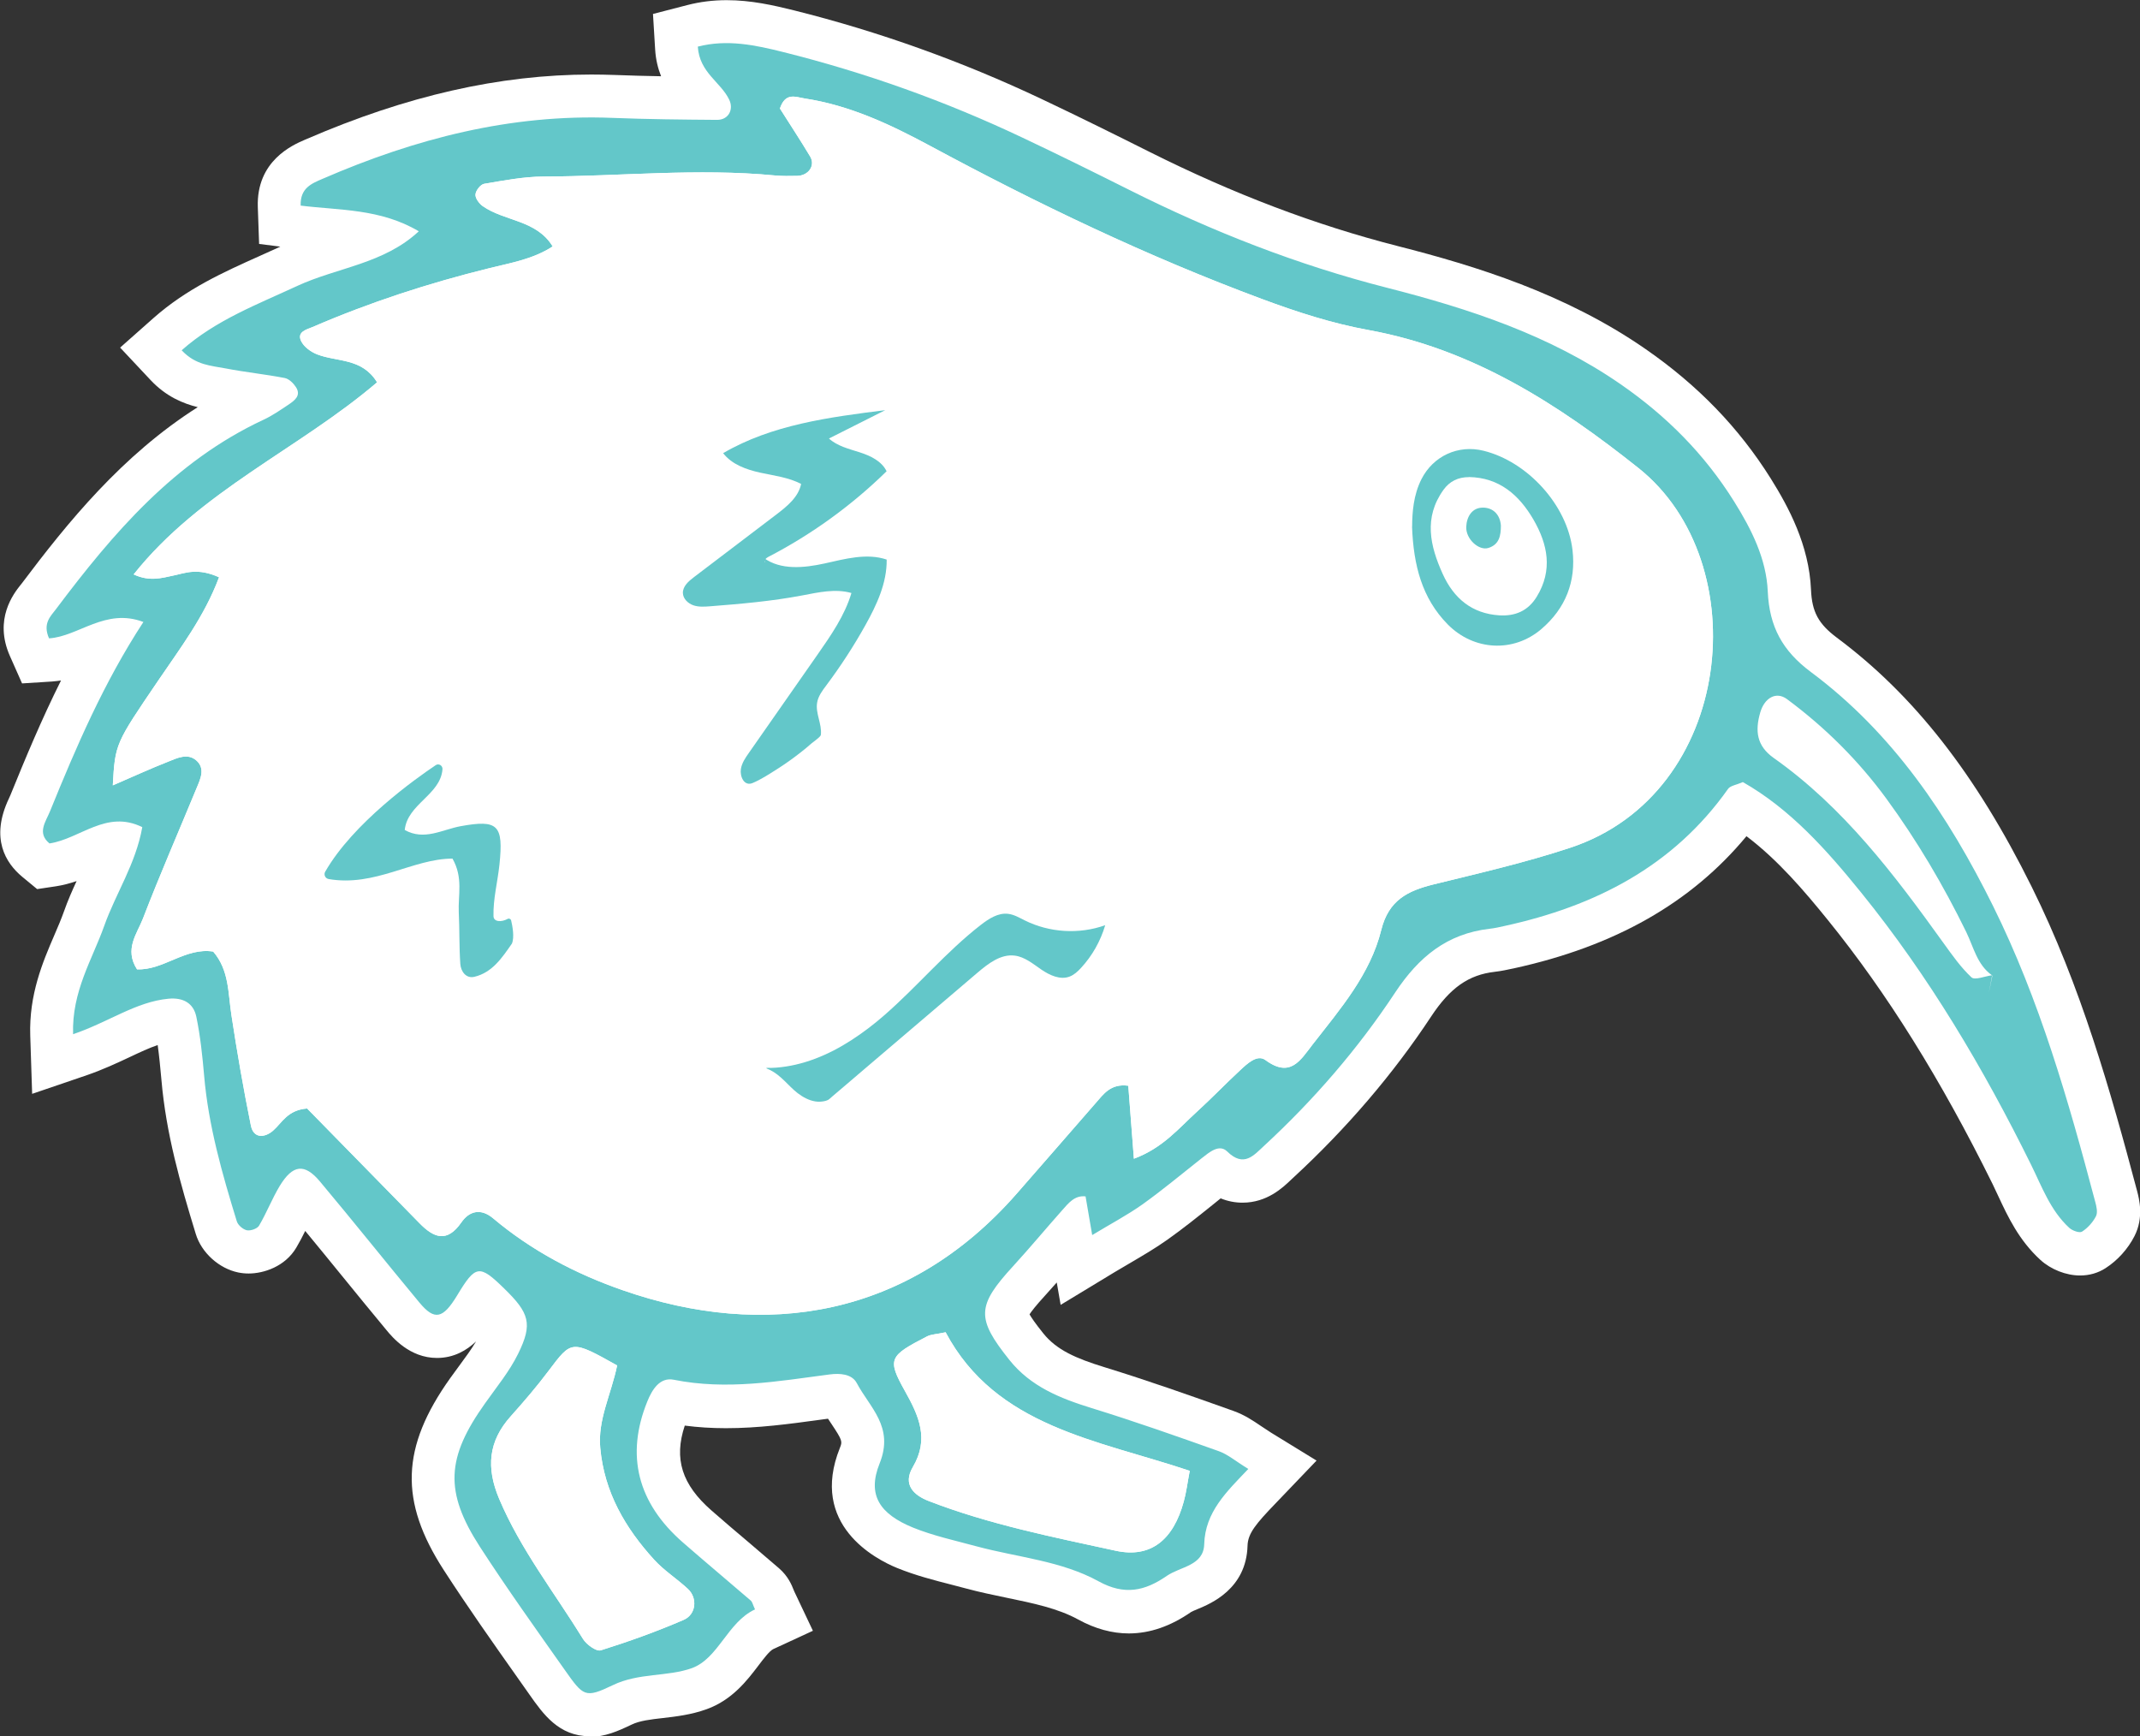
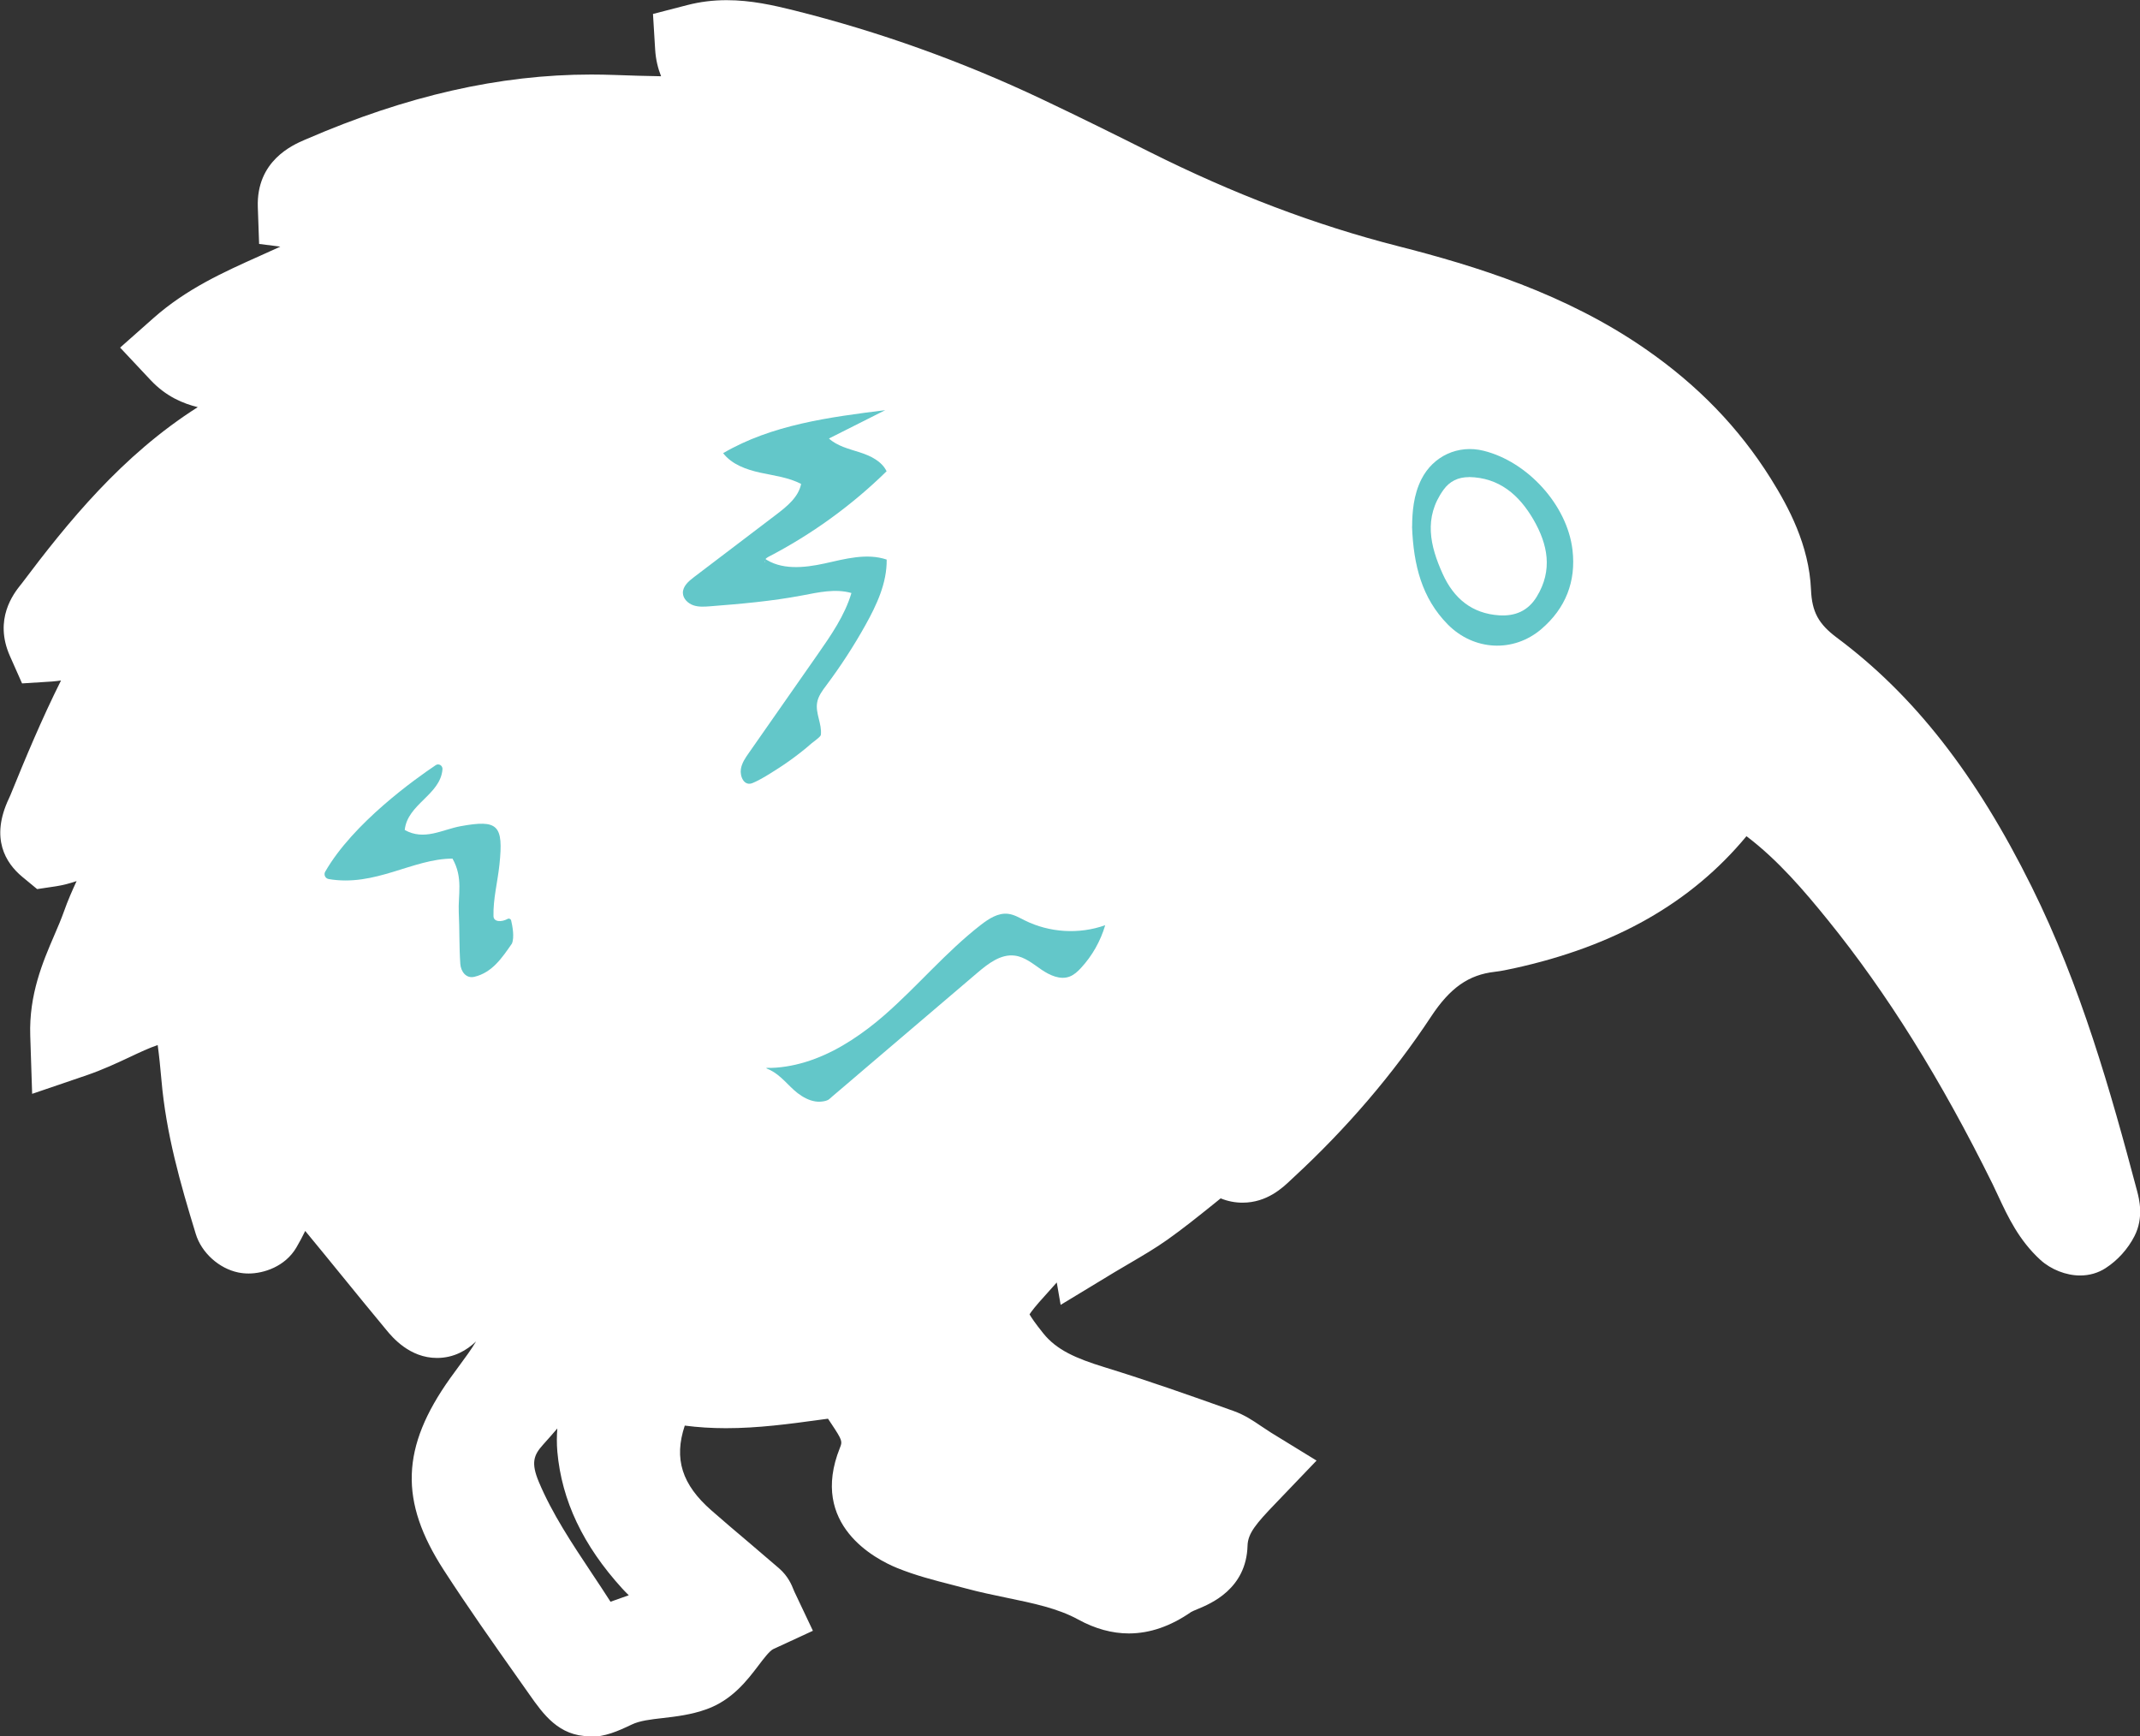
<svg xmlns="http://www.w3.org/2000/svg" viewBox="0 0 248.35 201.49" id="Layer_2">
  <rect x="0" y="0" width="248.35" height="201.49" fill="#333333" stroke="none" />
  <defs>
    <style>
      .cls-1 {
        fill: #63c7c9;
      }

      .cls-2 {
        fill: #fff;
      }
    </style>
  </defs>
  <g id="Layer_1-2">
    <g>
      <path d="M68.44,201.49c-3.59,0-5.4-2.57-6.99-4.83l-1.34-1.9c-2.87-4.06-5.83-8.26-8.6-12.54-5.19-8.01-4.98-14.26.74-22.29.33-.46.66-.92,1-1.37.74-1,1.45-1.97,2-2.89-1.09,1.04-2.58,1.92-4.54,1.92-3.18,0-5.19-2.42-5.85-3.22-1.76-2.12-3.5-4.25-5.24-6.39-1.38-1.69-2.78-3.42-4.2-5.13-.3.62-.64,1.27-1.03,1.93-1.31,2.22-3.8,3.01-5.53,3.01-.41,0-.82-.04-1.21-.12-2.24-.46-4.27-2.3-4.93-4.47-1.79-5.85-3.45-11.62-3.99-17.92-.13-1.46-.26-2.77-.43-4-.99.33-2.05.83-3.28,1.41-1.43.67-3.05,1.43-4.9,2.07l-6.39,2.18-.22-6.75c-.16-4.78,1.47-8.59,2.79-11.65.42-.97.81-1.89,1.12-2.76.44-1.25.95-2.41,1.47-3.53-.74.25-1.53.47-2.37.6l-2.21.33-1.72-1.42c-1.92-1.59-3.76-4.46-1.55-9.11.06-.13.12-.25.17-.38,1.76-4.33,3.63-8.82,5.87-13.3-.34.05-.69.09-1.05.12l-3.47.22-1.41-3.18c-1.9-4.28.45-7.25,1.22-8.23l.14-.17c5.33-7.09,11.65-14.9,20.44-20.48-1.63-.4-3.65-1.19-5.49-3.16l-3.52-3.75,3.85-3.41c3.87-3.43,8.19-5.36,12.36-7.23.77-.34,1.54-.69,2.3-1.04.03-.01.05-.02.08-.04l-2.46-.31-.15-4.26c-.19-5.39,4.06-7.23,5.46-7.83l.12-.05c11.67-5.06,22.5-7.52,33.11-7.52.9,0,1.8.02,2.71.05,1.82.07,3.62.12,5.4.15-.36-.9-.62-1.94-.69-3.12l-.25-4.11,3.98-1.03c1.48-.38,2.97-.57,4.57-.57,2.83,0,5.43.59,7.84,1.19,9.81,2.45,19.44,5.9,28.62,10.24,4.61,2.18,9.13,4.43,12.56,6.15,9.82,4.92,19.28,8.51,28.91,10.97,8.98,2.29,19.42,5.5,28.7,11.93,6.08,4.21,10.84,9.13,14.55,15.05,2.05,3.28,4.44,7.71,4.66,12.89.11,2.57.87,3.97,3,5.56,8.94,6.66,16.13,15.84,22.61,28.91,5.69,11.46,9.16,23.72,12.23,35.29.24.92.81,3.07-.3,5.25-.77,1.5-1.96,2.82-3.36,3.72-.86.56-1.88.85-2.95.85-1.62,0-3.38-.69-4.61-1.81-2.5-2.29-3.77-5.01-4.89-7.41-.22-.48-.44-.95-.67-1.42-5.99-12.12-12.24-22.14-19.12-30.63-2.68-3.31-5.77-6.95-9.43-9.71-6.41,7.74-15.28,12.78-27.01,15.34l-.15.03c-.6.13-1.28.28-2.06.37-3.03.35-5.17,1.85-7.37,5.18-4.42,6.7-9.8,12.98-15.97,18.68l-.27.25c-.98.94-2.81,2.68-5.65,2.68-.88,0-1.73-.17-2.54-.5-.31.25-.63.5-.94.76-1.67,1.34-3.4,2.73-5.23,4.03-1.41,1-2.87,1.85-4.28,2.68-.6.35-1.22.71-1.85,1.09l-6.27,3.8-.45-2.6c-.45.5-.9,1.01-1.35,1.51-1.07,1.17-1.57,1.82-1.81,2.19.21.37.65,1.03,1.6,2.21,1.54,1.92,3.77,2.9,7.12,3.93,4.96,1.53,9.71,3.2,14.95,5.07,1.28.46,2.25,1.11,3.19,1.75.35.23.73.49,1.17.77l5.28,3.24-4.75,4.96c-2.29,2.38-3.22,3.49-3.26,4.92-.14,5.01-4.26,6.72-5.81,7.36-.26.11-.6.25-.72.32-2.41,1.67-4.79,2.49-7.23,2.5-1.95,0-3.93-.54-5.88-1.61-2.36-1.3-5.25-1.9-8.31-2.53-1.52-.32-3.1-.64-4.69-1.07-.56-.15-1.12-.29-1.68-.44-2.07-.53-4.22-1.08-6.38-1.96-2.46-1.01-10.19-4.99-6.61-13.92.29-.74.33-.83-.98-2.79-.13-.19-.27-.4-.4-.6l-.97.13c-3.5.48-7.12.97-10.87.97-1.67,0-3.25-.1-4.78-.3-1.29,3.86-.33,6.85,3.1,9.85,1.43,1.25,2.87,2.48,4.32,3.7,1.18,1,2.36,2.01,3.53,3.02,1.06.92,1.48,1.98,1.68,2.49.02.05.04.12.08.19l2.16,4.56-4.59,2.12c-.44.2-1.17,1.17-1.76,1.95-1.27,1.67-3.01,3.96-5.98,5.03-1.8.65-3.55.85-5.1,1.03-1.43.16-2.67.31-3.59.75-1.63.78-3.12,1.43-4.85,1.43ZM64.69,165.76c-.53.62-1.09,1.25-1.69,1.92-1.07,1.19-1.39,2.09-.47,4.29,1.55,3.69,3.8,7.07,6.18,10.65.71,1.06,1.43,2.15,2.14,3.26.72-.25,1.42-.5,2.12-.75-.25-.24-.5-.5-.75-.77-4.56-5.01-7.03-10.21-7.54-15.9-.08-.94-.07-1.85,0-2.71ZM111.42,170.2c5.39,1.91,11.02,3.12,16.93,4.4l2.19.47c.25.05.48.08.66.08.39,0,.72-.5.97-1.08-.44-.13-.87-.26-1.31-.39-6.43-1.9-13.46-3.98-19.1-8.74.28,1.59.25,3.36-.35,5.25ZM55.5,135.65c1.22,0,3.07.33,4.94,1.9,3.77,3.17,8.19,5.62,13.51,7.47,4.88,1.7,9.67,2.56,14.23,2.56,10.12,0,18.89-4.16,26.07-12.37,1.61-1.84,3.21-3.68,4.82-5.53,1.43-1.64,4.52-5.18,4.52-5.18.98-1.15,3.02-3.54,6.81-3.54.4,0,.82.03,1.24.09l4,.55.26,3.41c.76-.71,1.5-1.43,2.24-2.16.78-.77,1.57-1.53,2.37-2.28l.07-.07c1.01-.94,2.89-2.7,5.64-2.7.74,0,1.47.13,2.15.39.02-.02,1.04-1.32,1.04-1.32,2.66-3.38,5.18-6.57,6.07-10.16,1.73-6.95,7.52-8.39,9.7-8.92l2.59-.64c4.5-1.1,8.75-2.13,12.91-3.51,6.74-2.23,11.39-7.91,12.76-15.58,1.4-7.84-1.11-15.62-6.38-19.82-7.81-6.22-17.38-12.87-29.07-15-5.09-.93-9.78-2.55-13.29-3.85-12.23-4.55-25.04-10.46-39.15-18.06-2.23-1.2-4.3-2.24-6.33-3.07.13,1.27-.12,2.57-.77,3.74-1.15,2.07-3.39,3.38-5.84,3.43-.33,0-.66.01-1,.01-.82,0-1.51-.03-2.17-.09-2.33-.22-4.87-.33-7.76-.33-3.09,0-6.28.12-9.36.24-1.41.05-2.85.11-4.29.15.13.19.27.39.39.6l2.54,4.17-4.11,2.64c-2.67,1.71-5.34,2.34-7.71,2.89-.38.09-.76.18-1.13.27-4.1,1.01-8.06,2.19-11.85,3.51.67.61,1.31,1.36,1.89,2.3l2.21,3.63-3.23,2.76c-3.67,3.14-7.65,5.79-11.5,8.35-2.88,1.92-5.68,3.78-8.29,5.79.08.03,4.54,2.02,4.54,2.02l-1.65,4.41c-1.66,4.44-4.09,7.94-6.43,11.33-.4.58-.8,1.16-1.2,1.74,0,0-.51.75-.67.99,1.56.05,3,.61,4.2,1.62,1.74,1.48,3.41,4.19,1.52,8.75l-.05.13c-.69,1.67-1.39,3.33-2.09,5-.99,2.35-2,4.76-2.97,7.16.48-.07.99-.11,1.52-.11s1.07.04,1.59.12l1.81.29,1.2,1.39c2.49,2.89,2.85,6.13,3.1,8.5.05.47.1.94.17,1.4.38,2.48.77,4.82,1.17,7.06.68-.23,1.44-.39,2.29-.46l2.33-.18,5.22,5.33c2.7,2.75,5.47,5.58,8.26,8.43,1.28-1.03,2.82-1.59,4.43-1.59Z" class="cls-2" />
      <g>
-         <path d="M125.98,138.84c-1.26-.14-1.96.76-2.68,1.57-1.92,2.16-3.77,4.39-5.72,6.52-4.24,4.62-4.3,6.06-.43,10.9,2.47,3.09,5.89,4.45,9.54,5.58,4.96,1.53,9.87,3.26,14.76,5,1.04.37,1.93,1.15,3.42,2.06-2.54,2.66-5.01,5-5.12,8.73-.07,2.51-2.74,2.58-4.34,3.68-2.57,1.78-4.93,2.27-7.9.64-4.34-2.39-9.37-2.78-14.11-4.05-2.5-.68-5.07-1.23-7.46-2.2-3.79-1.56-5.35-3.73-3.86-7.44,1.71-4.26-1.14-6.47-2.66-9.34-.57-1.05-1.95-1.14-3.12-.99-6.01.79-11.99,1.85-18.1.62-1.62-.33-2.52,1.13-3.08,2.52-2.53,6.24-1.14,11.76,4.13,16.36,2.6,2.27,5.25,4.48,7.87,6.74.2.17.25.51.5,1.03-3.2,1.48-4.24,5.7-7.34,6.82-2.82,1.01-6.16.52-9.16,1.97-3.23,1.55-3.41,1.31-5.59-1.78-3.33-4.72-6.7-9.43-9.84-14.28-4.14-6.41-3.9-10.34.62-16.67,1.33-1.88,2.82-3.69,3.82-5.73,1.71-3.48,1.31-4.72-1.64-7.59-2.87-2.8-3.3-2.73-5.45.84-1.64,2.7-2.61,2.92-4.36.82-3.88-4.67-7.66-9.42-11.56-14.07-1.79-2.13-3.15-1.95-4.66.53-.89,1.48-1.52,3.12-2.4,4.61-.21.35-.98.62-1.42.53-.45-.1-1.03-.6-1.16-1.04-1.7-5.53-3.29-11.08-3.79-16.88-.2-2.3-.44-4.62-.91-6.87-.33-1.55-1.5-2.24-3.23-2.08-3.79.36-6.89,2.69-11.07,4.12-.16-4.98,2.23-8.67,3.62-12.59,1.34-3.77,3.66-7.18,4.41-11.44-4.17-2.06-7.2,1.35-10.77,1.89-1.47-1.21-.44-2.5.07-3.75,3.04-7.48,6.22-14.89,10.83-21.95-4.42-1.67-7.53,1.69-10.95,1.9-.76-1.71.17-2.56.79-3.37,6.64-8.84,13.75-17.17,24.08-21.99,1.04-.48,2-1.15,2.96-1.79.69-.47,1.45-1.04.82-2.01-.29-.45-.8-.95-1.29-1.05-2.27-.44-4.57-.67-6.84-1.11-1.67-.33-3.48-.35-5.13-2.11,3.96-3.51,8.81-5.33,13.44-7.48,4.61-2.13,10.02-2.54,14.08-6.33-4.46-2.64-9.19-2.42-13.71-2.98-.07-2.05,1.29-2.57,2.57-3.12,10.72-4.65,21.82-7.53,33.62-7.06,4.04.16,8.09.2,12.14.23,1.34,0,1.94-1.22,1.41-2.33-.97-2.05-3.46-3.14-3.65-6.17,3.41-.88,6.69-.18,9.95.64,9.56,2.39,18.79,5.69,27.7,9.91,4.17,1.97,8.32,4.02,12.45,6.09,9.59,4.81,19.48,8.69,29.91,11.35,9.52,2.43,18.84,5.48,27.1,11.2,5.33,3.69,9.72,8.11,13.15,13.59,2.03,3.24,3.75,6.68,3.91,10.45.18,4.1,1.72,6.9,5.01,9.35,9.5,7.07,15.93,16.66,21.12,27.12,5.42,10.93,8.76,22.61,11.87,34.35.15.54.31,1.24.09,1.68-.36.7-.96,1.37-1.62,1.79-.29.19-1.12-.11-1.48-.44-2.19-2.01-3.18-4.79-4.45-7.36-5.52-11.18-11.85-21.85-19.71-31.56-4-4.94-8.22-9.68-13.72-12.81-.75.33-1.44.41-1.71.78-6.38,9.03-15.47,13.63-25.96,15.92-.57.13-1.14.26-1.71.32-4.94.57-8.23,3.26-10.97,7.4-4.3,6.51-9.42,12.44-15.18,17.76-1.22,1.12-2.37,2.59-4.31.69-.94-.92-2.09.1-3,.81-2.27,1.79-4.49,3.65-6.84,5.33-1.78,1.26-3.74,2.29-5.83,3.56-.31-1.81-.54-3.16-.77-4.49ZM230.81,115.22c.14-.67.28-1.34.41-2l-.03-.03h0s-.01-.01-.02-.01c-1.73-1.23-2.13-3.27-2.99-5.03-2.65-5.42-5.71-10.61-9.28-15.49-3.25-4.43-7.11-8.26-11.52-11.53-1.26-.93-2.61-.14-3.1,1.55-.62,2.14-.42,3.88,1.56,5.28,8.11,5.73,13.99,13.52,19.7,21.47,1.01,1.4,2.01,2.83,3.25,3.99.39.36,1.55-.13,2.38-.24,0,.01.01.01.02.01-.13.68-.26,1.35-.38,2.03ZM182.23,98.38c19.07-6.31,21.63-33.14,7.92-44.06-9.37-7.46-19.28-13.82-31.28-16.01-4.3-.78-8.38-2.11-12.44-3.62-13.3-4.94-26.05-11.06-38.52-17.78-4.61-2.48-9.28-4.68-14.51-5.48-1.07-.17-2.24-.76-2.89,1.16,1.09,1.73,2.34,3.62,3.51,5.57.63,1.05-.19,2.23-1.52,2.25-.86.02-1.73.03-2.59-.05-8.96-.86-17.91.1-26.86.13-2.29.01-4.59.46-6.86.84-.42.07-.98.78-1.01,1.24-.04.43.43,1.06.84,1.35,2.54,1.78,6.23,1.58,8.12,4.68-2.31,1.49-4.85,1.9-7.34,2.52-7.02,1.73-13.88,3.96-20.52,6.83-.69.29-1.86.55-1.33,1.64.32.67,1.14,1.26,1.87,1.54,2.3.89,5.21.39,6.94,3.24-9.08,7.75-20.53,12.58-28.25,22.29,1.85.86,3.25.42,4.66.12,1.38-.29,2.75-.91,5.25.21-1.71,4.58-4.52,8.24-7.08,12.02-4.95,7.29-4.98,7.28-5.25,12.13,2.23-.96,4.31-1.92,6.45-2.76,1.02-.41,2.22-1,3.22-.15,1.08.92.52,2.12.08,3.17-2.09,5.07-4.29,10.1-6.26,15.22-.68,1.75-2.18,3.54-.68,5.87,3.05.14,5.62-2.57,8.84-2.06,1.87,2.16,1.72,4.84,2.12,7.39.65,4.27,1.39,8.54,2.25,12.78.32,1.61,1.67,1.41,2.58.61,1.06-.93,1.67-2.39,3.95-2.57,4.15,4.23,8.59,8.76,13.03,13.3,1.66,1.7,3.19,2.34,4.87-.08.92-1.33,2.26-1.67,3.68-.48,4.48,3.77,9.6,6.46,15.08,8.36,16.45,5.73,33.09,3.18,45.7-11.23,3.05-3.48,6.08-6.98,9.12-10.46.94-1.07,1.77-2.33,3.82-2.05.2,2.65.41,5.38.65,8.47,3.36-1.25,5.2-3.53,7.3-5.44,1.71-1.56,3.31-3.23,5-4.8.84-.78,2.01-1.92,2.98-1.2,2.9,2.13,4.07-.03,5.47-1.83,3.2-4.11,6.69-8.13,7.96-13.29.86-3.45,3.07-4.53,6.05-5.27,5.32-1.31,10.69-2.54,15.88-4.26ZM137.37,174.28c.3-1.07.43-2.18.7-3.59-10.71-3.6-22.46-5.07-28.33-16.08-1.05.23-1.67.23-2.16.48-4.38,2.26-4.65,2.61-2.57,6.32,1.64,2.92,2.85,5.59.92,8.85-1.19,2.02.1,3.26,1.87,3.94,7.01,2.71,14.37,4.17,21.67,5.76,4.1.9,6.7-1.29,7.9-5.68ZM79.33,187.99c1.47-.63,1.64-2.54.5-3.6-1.26-1.17-2.76-2.12-3.91-3.38-3.36-3.69-5.8-7.85-6.26-12.99-.3-3.28,1.25-6.15,1.96-9.56-5.31-2.97-5.27-2.94-7.93.59-1.38,1.84-2.88,3.59-4.41,5.3-2.62,2.91-2.87,5.98-1.36,9.57,2.49,5.9,6.43,10.9,9.74,16.28.4.65,1.55,1.48,2.06,1.32,3.26-1.02,6.48-2.18,9.61-3.53Z" class="cls-1" />
        <path d="M231.19,113.18h0s-.02.01-.02,0h.02Z" class="cls-1" />
        <path d="M190.15,54.32c13.71,10.92,11.15,37.75-7.92,44.06-5.19,1.72-10.56,2.95-15.88,4.26-2.98.74-5.19,1.82-6.05,5.27-1.27,5.16-4.76,9.18-7.96,13.29-1.4,1.8-2.57,3.96-5.47,1.83-.97-.72-2.14.42-2.98,1.2-1.69,1.57-3.29,3.24-5,4.8-2.1,1.91-3.94,4.19-7.3,5.44-.24-3.09-.45-5.82-.65-8.47-2.05-.28-2.88.98-3.82,2.05-3.04,3.48-6.07,6.98-9.12,10.46-12.61,14.41-29.25,16.96-45.7,11.23-5.48-1.9-10.6-4.59-15.08-8.36-1.42-1.19-2.76-.85-3.68.48-1.68,2.42-3.21,1.78-4.87.08-4.44-4.54-8.88-9.07-13.03-13.3-2.28.18-2.89,1.64-3.95,2.57-.91.8-2.26,1-2.58-.61-.86-4.24-1.6-8.51-2.25-12.78-.4-2.55-.25-5.23-2.12-7.39-3.22-.51-5.79,2.2-8.84,2.06-1.5-2.33,0-4.12.68-5.87,1.97-5.12,4.17-10.15,6.26-15.22.44-1.05,1-2.25-.08-3.17-1-.85-2.2-.26-3.22.15-2.14.84-4.22,1.8-6.45,2.76.27-4.85.3-4.84,5.25-12.13,2.56-3.78,5.37-7.44,7.08-12.02-2.5-1.12-3.87-.5-5.25-.21-1.41.3-2.81.74-4.66-.12,7.72-9.71,19.17-14.54,28.25-22.29-1.73-2.85-4.64-2.35-6.94-3.24-.73-.28-1.55-.87-1.87-1.54-.53-1.09.64-1.35,1.33-1.64,6.64-2.87,13.5-5.1,20.52-6.83,2.49-.62,5.03-1.03,7.34-2.52-1.89-3.1-5.58-2.9-8.12-4.68-.41-.29-.88-.92-.84-1.35.03-.46.59-1.17,1.01-1.24,2.27-.38,4.57-.83,6.86-.84,8.95-.03,17.9-.99,26.86-.13.86.08,1.73.07,2.59.05,1.33-.02,2.15-1.2,1.52-2.25-1.17-1.95-2.42-3.84-3.51-5.57.65-1.92,1.82-1.33,2.89-1.16,5.23.8,9.9,3,14.51,5.48,12.47,6.72,25.22,12.84,38.52,17.78,4.06,1.51,8.14,2.84,12.44,3.62,12,2.19,21.91,8.55,31.28,16.01Z" class="cls-2" />
        <path d="M138.07,170.69c-.27,1.41-.4,2.52-.7,3.59-1.2,4.39-3.8,6.58-7.9,5.68-7.3-1.59-14.66-3.05-21.67-5.76-1.77-.68-3.06-1.92-1.87-3.94,1.93-3.26.72-5.93-.92-8.85-2.08-3.71-1.81-4.06,2.57-6.32.49-.25,1.11-.25,2.16-.48,5.87,11.01,17.62,12.48,28.33,16.08Z" class="cls-2" />
-         <path d="M79.83,184.39c1.14,1.06.97,2.97-.5,3.6-3.13,1.35-6.35,2.51-9.61,3.53-.51.16-1.66-.67-2.06-1.32-3.31-5.38-7.25-10.38-9.74-16.28-1.51-3.59-1.26-6.66,1.36-9.57,1.53-1.71,3.03-3.46,4.41-5.3,2.66-3.53,2.62-3.56,7.93-.59-.71,3.41-2.26,6.28-1.96,9.56.46,5.14,2.9,9.3,6.26,12.99,1.15,1.26,2.65,2.21,3.91,3.38Z" class="cls-2" />
      </g>
      <path d="M95.23,85.36c-.16.27-.87.75-1.04.9-.42.37-.85.73-1.29,1.07-.88.69-1.79,1.34-2.74,1.94-.9.57-1.84,1.19-2.82,1.6s-1.49-.75-1.36-1.62c.11-.7.52-1.3.93-1.88,2.66-3.8,5.31-7.61,7.97-11.41,1.56-2.24,3.15-4.52,3.93-7.14-1.85-.53-3.82-.08-5.71.28-3.53.67-7.11.98-10.69,1.26-.66.05-1.34.1-1.96-.12s-1.18-.76-1.2-1.42c-.02-.78.66-1.37,1.28-1.84,3.2-2.43,6.39-4.86,9.59-7.29,1.23-.94,2.55-2.01,2.85-3.53-1.46-.76-3.14-.96-4.76-1.31-1.61-.36-3.28-.95-4.29-2.26,5.64-3.3,12.32-4.18,18.81-4.99-2.18,1.1-4.35,2.19-6.53,3.29.97.88,2.31,1.2,3.56,1.6s2.56,1.02,3.13,2.2c-4.06,3.98-8.71,7.34-13.75,9.95-.25.13-.55.44-.35.65-.05-.18-.1-.36-.15-.54,1.97,1.44,4.68,1.16,7.06.64,2.38-.53,4.89-1.23,7.2-.45.04,2.71-1.16,5.27-2.48,7.63-1.35,2.42-2.86,4.74-4.52,6.96-.46.61-.94,1.25-1.07,2-.22,1.25.58,2.49.43,3.76,0,.02-.01.05-.03.08Z" class="cls-1" />
      <path d="M38.12,102.01c5.43.94,9.76-2.36,14.39-2.37,1.26,2.2.64,4.25.73,6.21.1,2,.04,4.01.18,6.01.06.87.66,1.72,1.62,1.5,2.09-.49,3.23-2.22,4.37-3.86.31-.74.06-2.04-.09-2.68-.04-.17-.24-.27-.39-.19-.72.4-1.65.38-1.66-.32-.05-1.98.48-3.97.69-5.96.49-4.63-.17-5.26-4.51-4.47-2.13.39-4.21,1.71-6.48.44.31-3.02,4.14-4.07,4.38-7.04.04-.43-.43-.73-.79-.48-2.34,1.57-9.58,6.71-12.82,12.36-.2.34.01.79.4.85Z" class="cls-1" />
      <path d="M90.65,125.07c.52.46.99.98,1.5,1.44.56.5,1.21.94,1.93,1.18.35.11.71.18,1.08.16.29-.01.67-.07.93-.2.18-.1.34-.28.5-.41l.53-.45c.36-.3.71-.61,1.07-.91l2.13-1.82c1.42-1.21,2.84-2.42,4.26-3.63l4.26-3.63c1.42-1.21,2.84-2.42,4.26-3.63l.34-.29c1.25-1.06,2.7-2.19,4.33-1.98,1.16.15,2.12.96,3.08,1.62.97.66,2.19,1.23,3.28.81.52-.2.93-.58,1.31-.99,1.31-1.41,2.28-3.13,2.82-4.97-3.02,1.08-6.47.87-9.34-.56-.62-.31-1.24-.68-1.93-.76-1.16-.14-2.24.57-3.16,1.28-4.05,3.14-7.36,7.14-11.23,10.51-1.19,1.04-2.45,2-3.78,2.86s-2.73,1.6-4.21,2.16-2.98.92-4.53,1.04c-.19.01-.38.02-.57.03s-.43-.03-.61.02c.13.09.32.14.46.22.16.08.31.17.46.26.3.19.57.41.84.65Z" class="cls-1" />
      <path d="M163.88,61.11c.01-1.66.15-3.66,1.08-5.5,1.37-2.7,4.27-4.03,7.21-3.3,5.1,1.26,9.71,6.3,10.32,11.51.43,3.66-.8,6.78-3.62,9.19-3.24,2.76-7.84,2.51-10.86-.55-3-3.05-3.97-6.87-4.14-11.34ZM170.47,55.37c-1.24,0-2.23.47-2.95,1.47-2.33,3.24-1.56,6.52-.09,9.77,1.28,2.83,3.39,4.6,6.57,4.8,1.81.11,3.32-.49,4.34-2.16,1.89-3.09,1.28-6.08-.38-8.95-1.66-2.86-3.97-4.88-7.49-4.94Z" class="cls-1" />
-       <path d="M174.18,60.99c0,1.14-.17,2.2-1.45,2.6-1.1.35-2.64-1.04-2.57-2.46.05-1.17.68-2.23,1.94-2.22,1.15,0,1.98.78,2.08,2.07Z" class="cls-1" />
    </g>
  </g>
</svg>